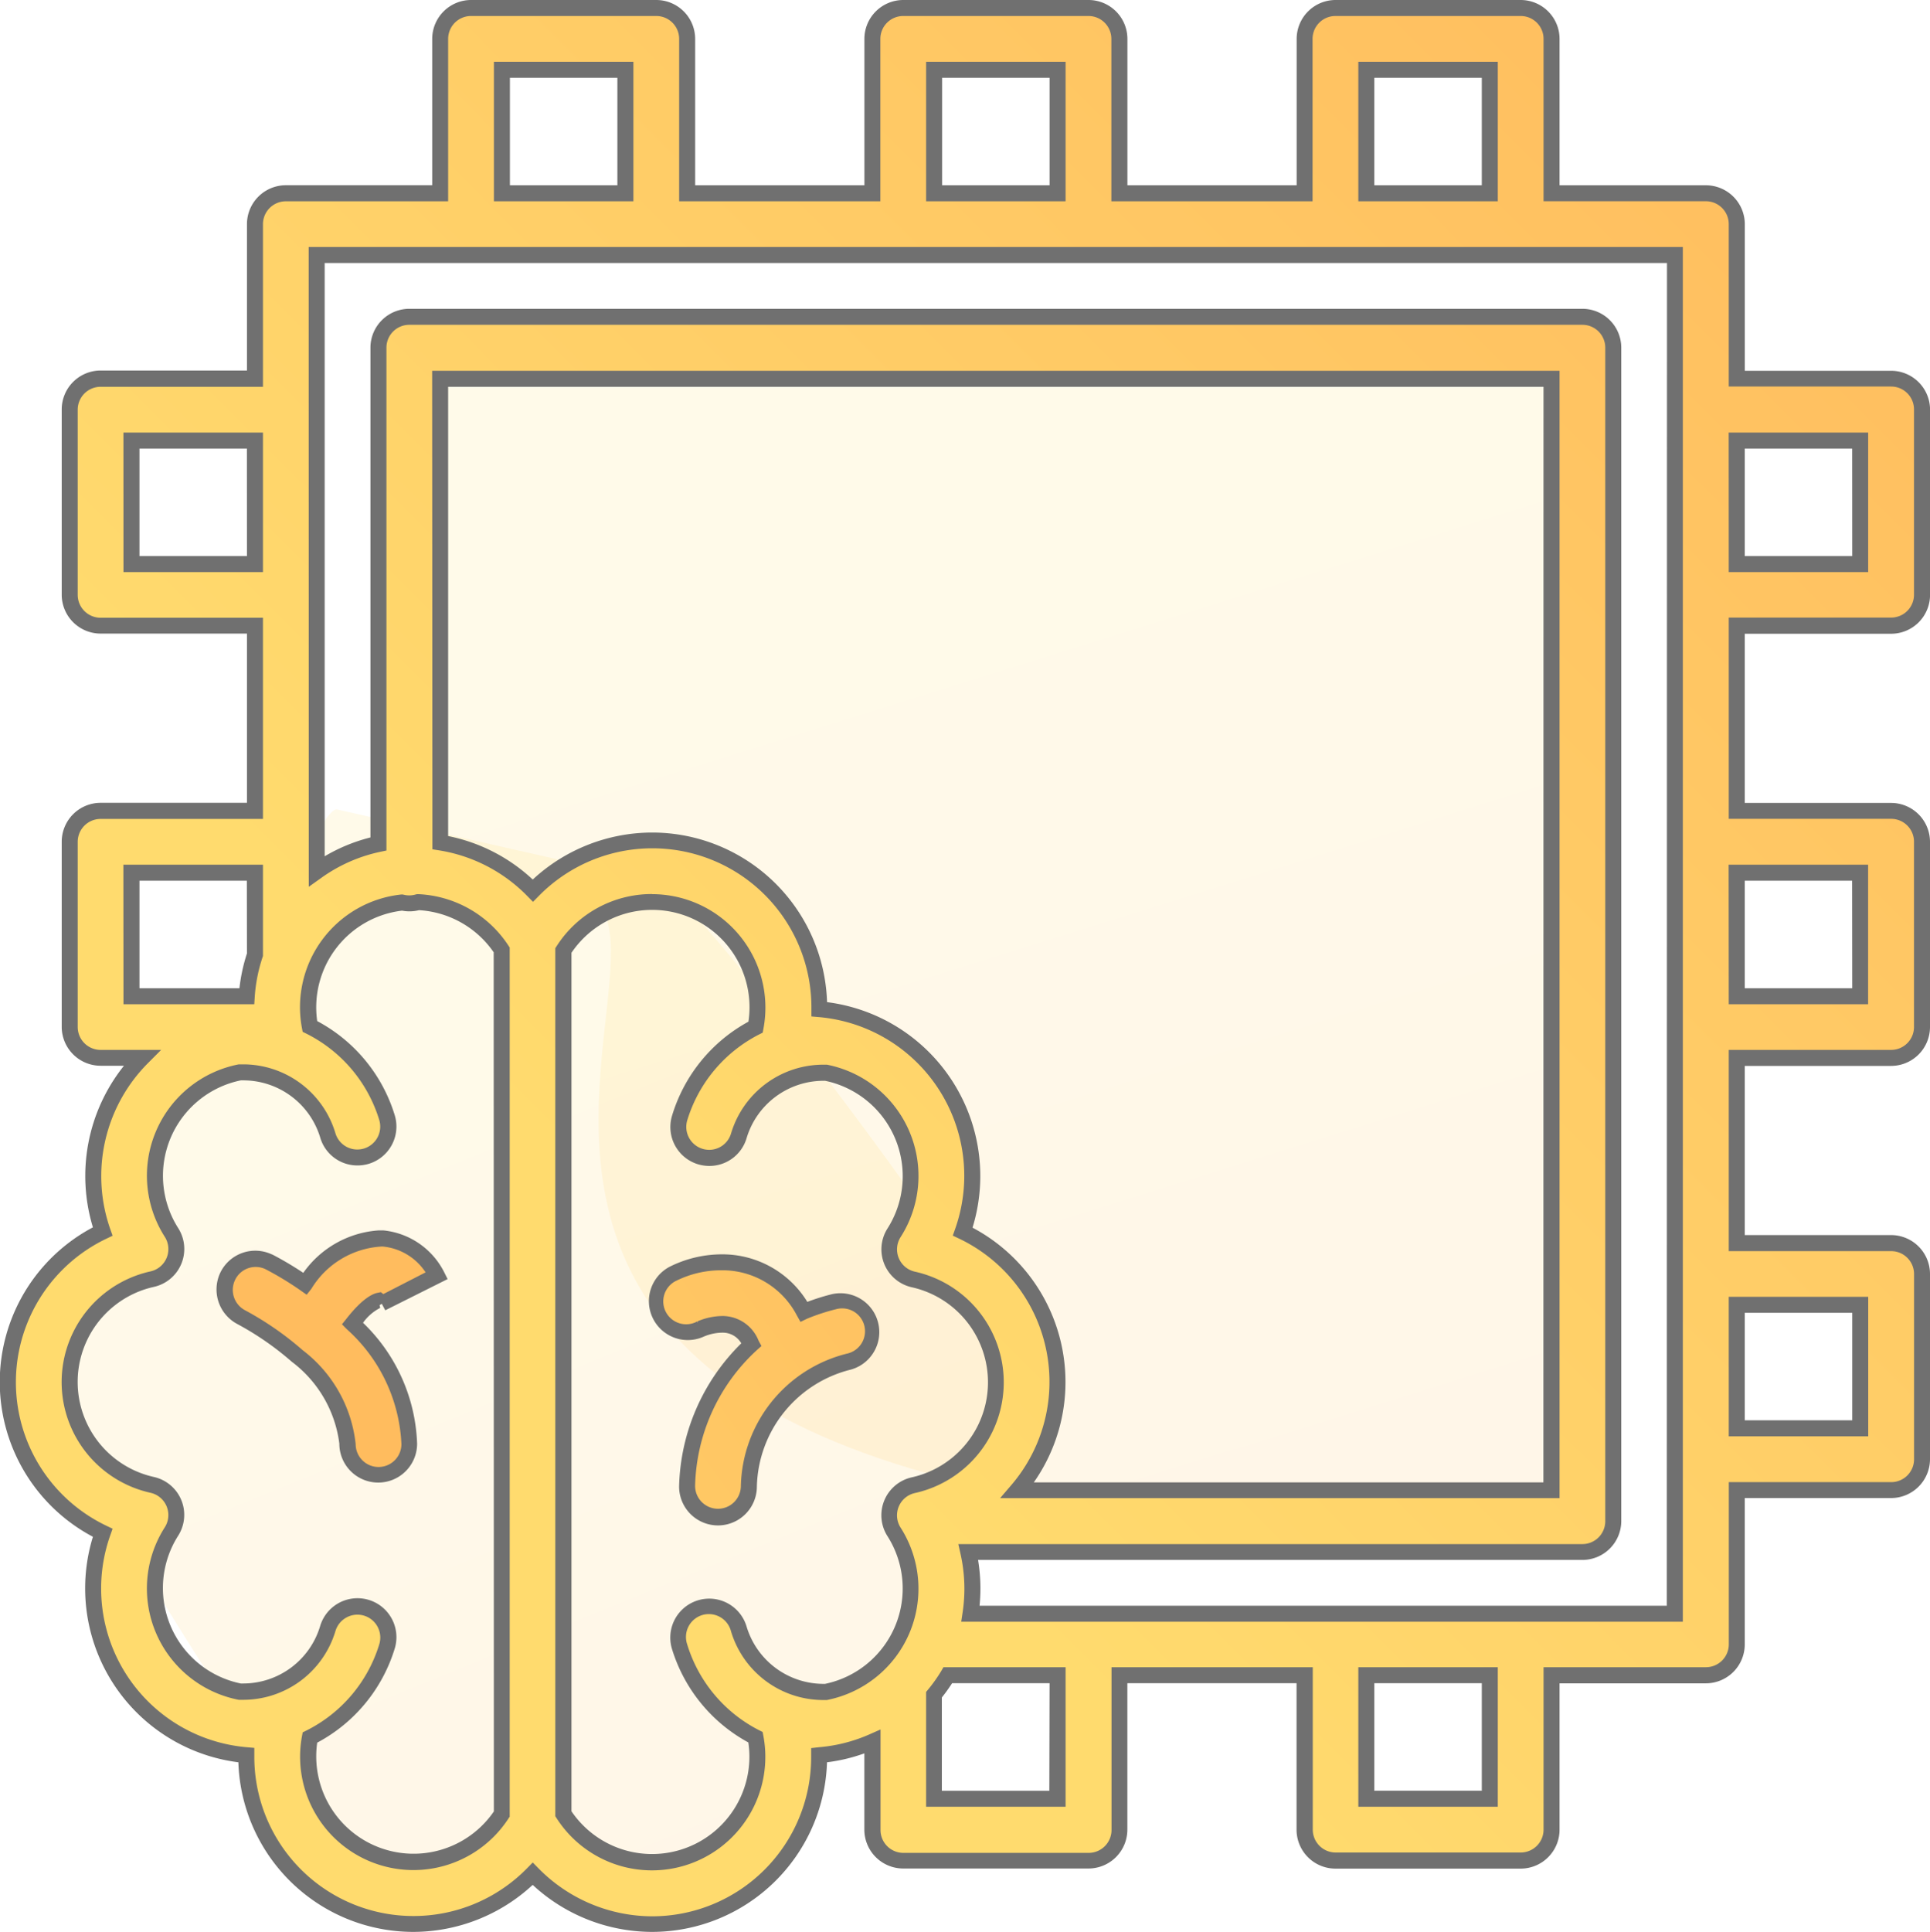
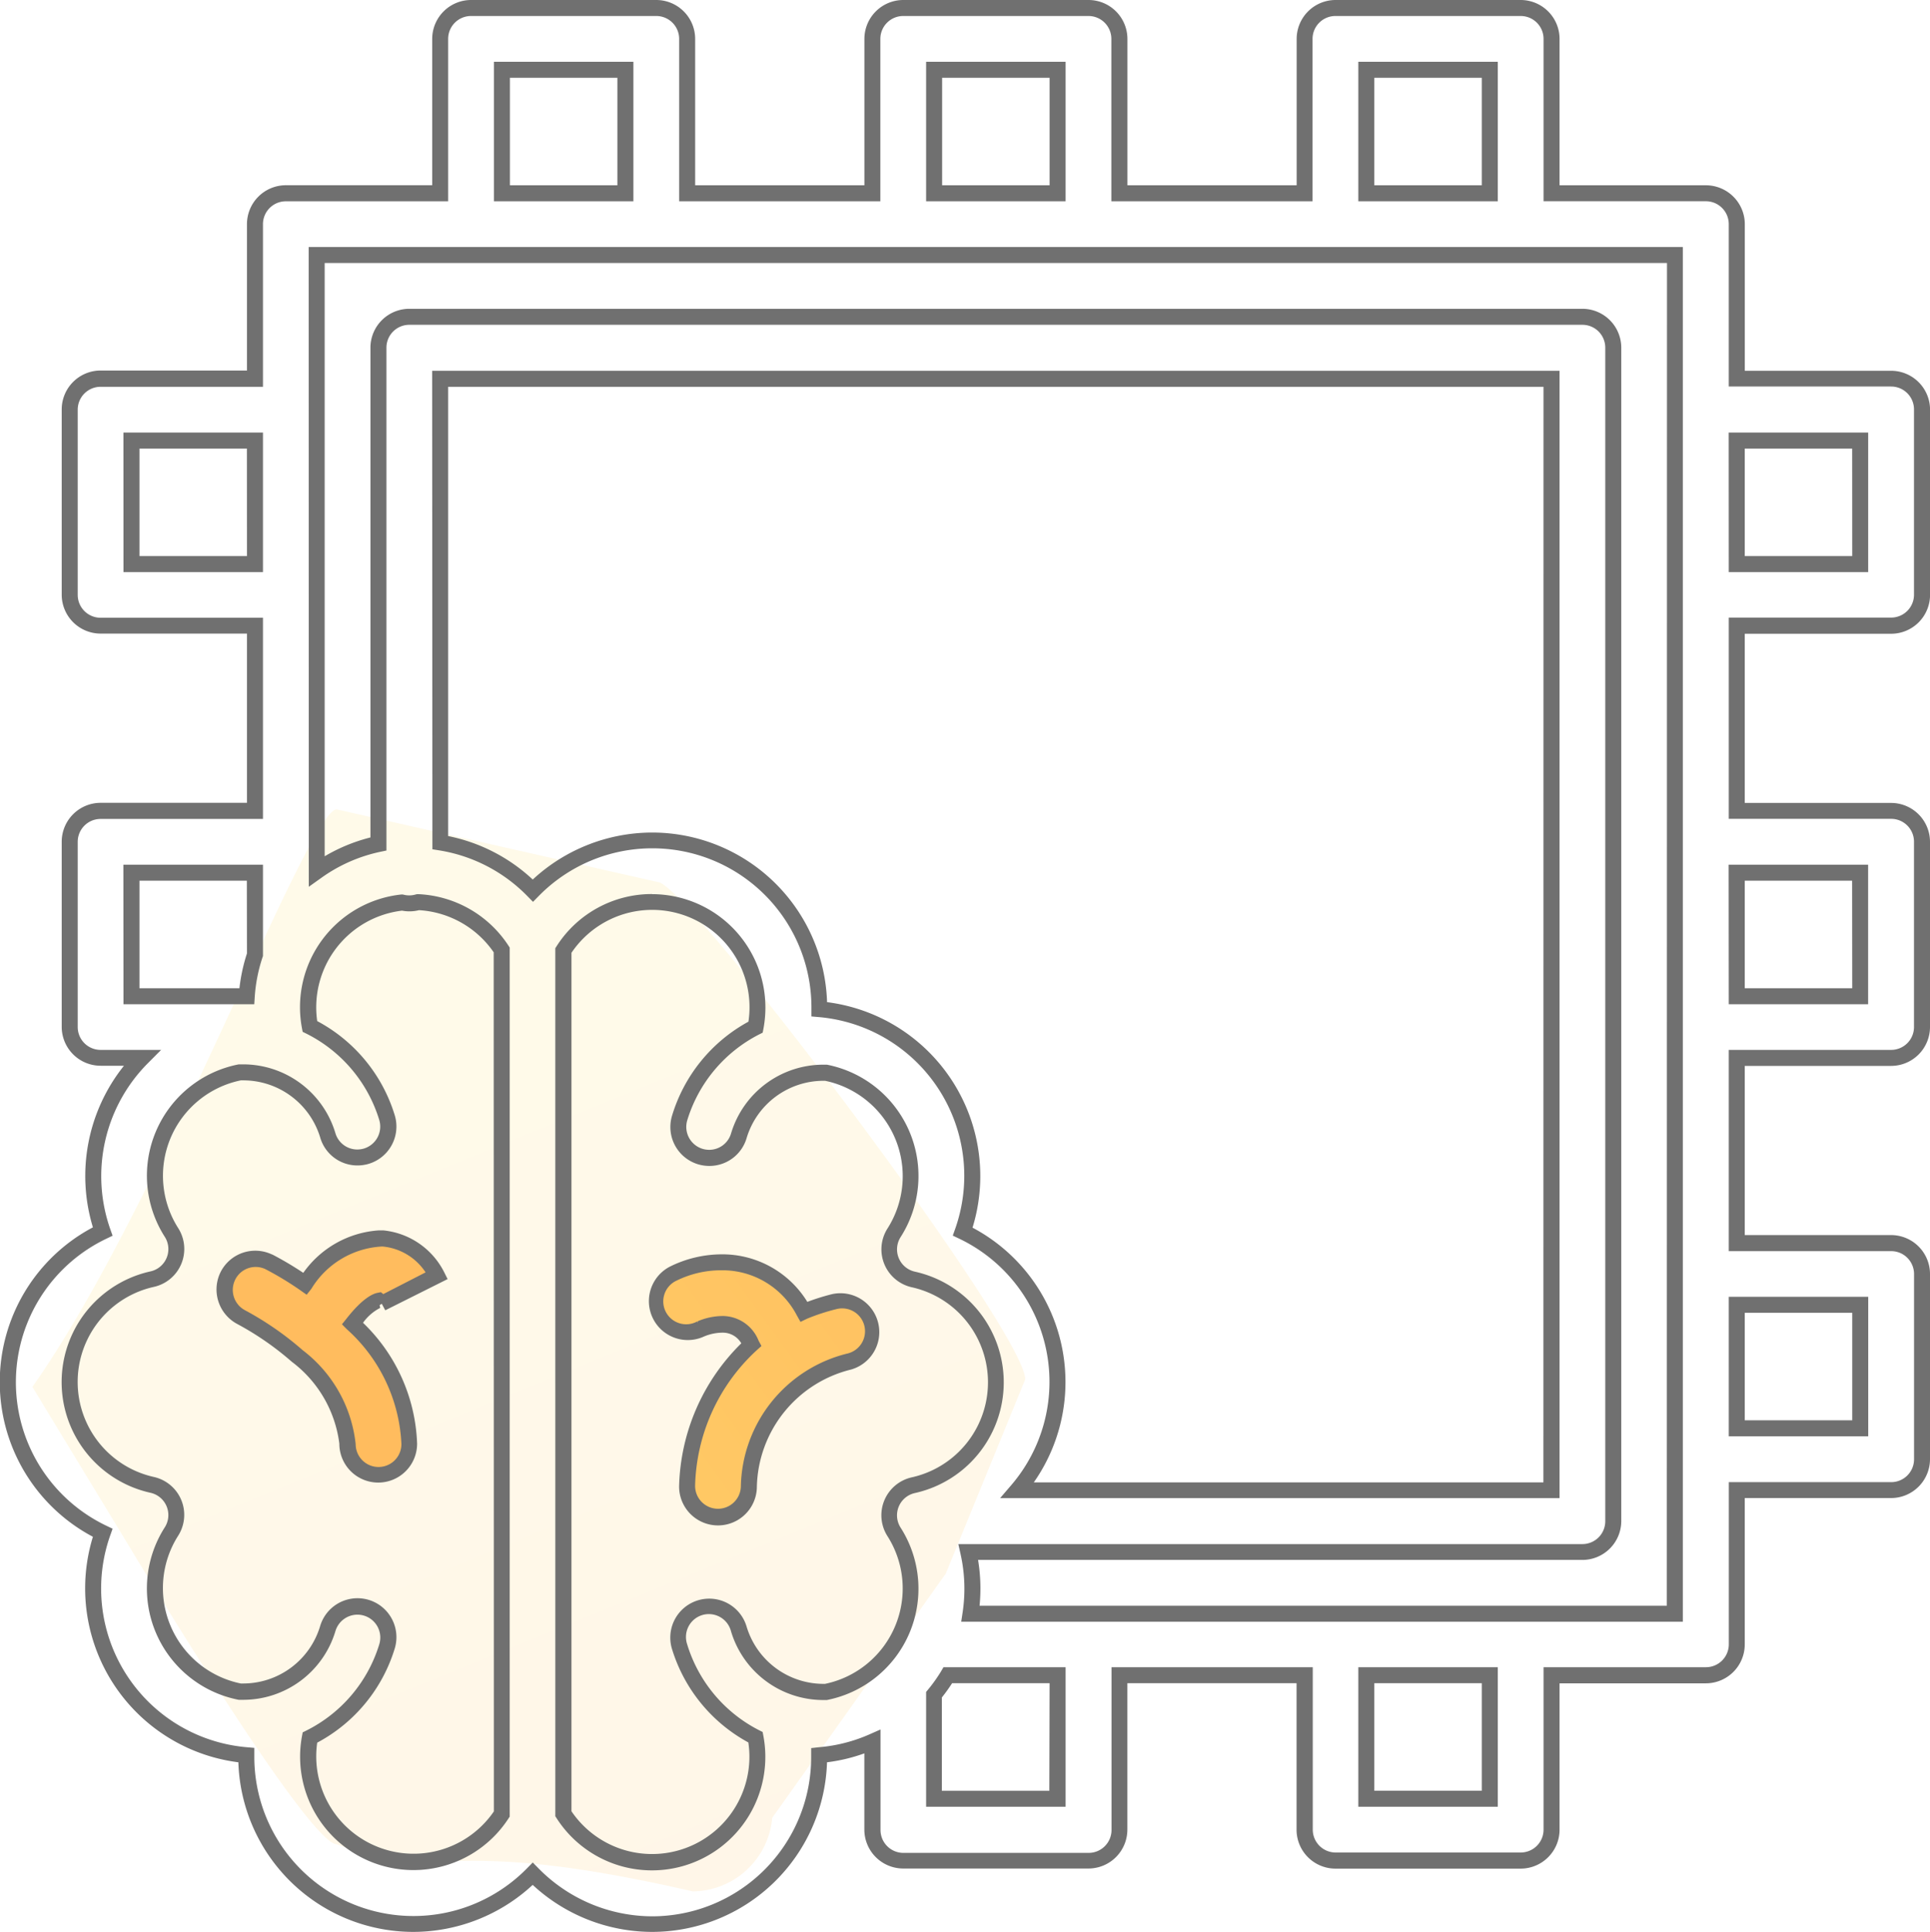
<svg xmlns="http://www.w3.org/2000/svg" width="36.184" height="36.211" viewBox="0 0 36.184 36.211">
  <defs>
    <linearGradient id="a" x1="0.057" x2="0.543" y2="1.295" gradientUnits="objectBoundingBox">
      <stop offset="0.259" stop-color="#ffdb6e" />
      <stop offset="1" stop-color="#ffbc5e" />
    </linearGradient>
    <linearGradient id="c" x1="-1.668" y1="2.43" x2="7.006" y2="-5.361" gradientUnits="objectBoundingBox">
      <stop offset="0" stop-color="#ffbc5e" />
      <stop offset="0.518" stop-color="#ffbc5e" />
      <stop offset="1" stop-color="#ffdb6e" />
    </linearGradient>
    <linearGradient id="d" x1="-2.678" y1="2.971" x2="5.835" y2="-4.257" gradientUnits="objectBoundingBox">
      <stop offset="0" stop-color="#ffdb6e" />
      <stop offset="0.518" stop-color="#ffbc5e" />
      <stop offset="1" stop-color="#ffbc5e" />
    </linearGradient>
    <linearGradient id="e" x1="-0.007" y1="1.006" x2="0.955" y2="0.045" gradientUnits="objectBoundingBox">
      <stop offset="0" stop-color="#ffdb6e" />
      <stop offset="0.356" stop-color="#ffdb6e" />
      <stop offset="1" stop-color="#ffbc5e" />
    </linearGradient>
  </defs>
  <g transform="translate(376.092 -220.094)">
-     <path d="M.964,6.857c0-.954-.33-2.317.276-2.317L21.671,4.9c.605,0,1.1.773,1.1,1.727V24.753c0,.954-.491,1.727-1.1,1.727-26.278.509-13.758-12.509-18.5-11.957-.605,0-2.206-.59-2.206-1.544Z" transform="translate(-369.032 222.269)" fill-rule="evenodd" opacity="0.15" fill="url(#a)" />
    <path d="M-.186,14.683C2.2,11.319,4.976,3.859,5.521,3.859l6.018,1.362c.544,0,6.889,8.413,6.889,9.322l-1.489,3.64-3.254,4.578a1.512,1.512,0,0,1-1.489,1.379c-4.86-1.116-4.633-.11-6.674-.883-.544,0-3.849-5.512-3.849-5.512Z" transform="translate(-375.299 231.406)" fill-rule="evenodd" opacity="0.15" fill="url(#a)" />
    <g transform="translate(-383.942 212.244)">
      <path d="M67.119,326.777a1.785,1.785,0,0,0-1.458.85,6.07,6.07,0,0,0-.681-.414.579.579,0,0,0-.519,1.035,5.652,5.652,0,0,1,1.054.73,2.412,2.412,0,0,1,.942,1.647.579.579,0,1,0,1.158,0,3.27,3.27,0,0,0-1.065-2.258c.292-.373.46-.427.492-.434A.251.251,0,0,1,67.1,328l-.006-.012,1.035-.518A1.284,1.284,0,0,0,67.119,326.777Z" transform="translate(-52.092 -295.712)" fill="url(#c)" />
-       <path d="M67.045,326.624h0l.083,0a1.437,1.437,0,0,1,1.139.779l.067.134-1.169.585L67.1,328l-.041.025.011.052h0a.894.894,0,0,0-.322.279,3.3,3.3,0,0,1,1.014,2.266.729.729,0,1,1-1.458,0,2.274,2.274,0,0,0-.891-1.535,5.508,5.508,0,0,0-1.026-.71.733.733,0,0,1-.31-.97.728.728,0,0,1,.963-.332l.005,0a6.237,6.237,0,0,1,.583.345A1.885,1.885,0,0,1,67.045,326.624Zm.876.787a1.081,1.081,0,0,0-.811-.485,1.649,1.649,0,0,0-1.331.794l-.088.11-.115-.081a5.936,5.936,0,0,0-.661-.4.428.428,0,0,0-.564.2.431.431,0,0,0,.183.571,5.813,5.813,0,0,1,1.083.75,2.552,2.552,0,0,1,.993,1.76.429.429,0,1,0,.858,0,3.076,3.076,0,0,0-1.022-2.152l-.093-.094.081-.1c.311-.4.509-.474.58-.488l.068-.014.046.036Z" transform="translate(-52.092 -295.712)" fill="#707070" />
+       <path d="M67.045,326.624l.083,0a1.437,1.437,0,0,1,1.139.779l.067.134-1.169.585L67.1,328l-.041.025.011.052h0a.894.894,0,0,0-.322.279,3.3,3.3,0,0,1,1.014,2.266.729.729,0,1,1-1.458,0,2.274,2.274,0,0,0-.891-1.535,5.508,5.508,0,0,0-1.026-.71.733.733,0,0,1-.31-.97.728.728,0,0,1,.963-.332l.005,0a6.237,6.237,0,0,1,.583.345A1.885,1.885,0,0,1,67.045,326.624Zm.876.787a1.081,1.081,0,0,0-.811-.485,1.649,1.649,0,0,0-1.331.794l-.088.11-.115-.081a5.936,5.936,0,0,0-.661-.4.428.428,0,0,0-.564.2.431.431,0,0,0,.183.571,5.813,5.813,0,0,1,1.083.75,2.552,2.552,0,0,1,.993,1.76.429.429,0,1,0,.858,0,3.076,3.076,0,0,0-1.022-2.152l-.093-.094.081-.1c.311-.4.509-.474.58-.488l.068-.014.046.036Z" transform="translate(-52.092 -295.712)" fill="#707070" />
      <path d="M176.8,334.225a1.068,1.068,0,0,1,.424-.086.585.585,0,0,1,.53.382,3.735,3.735,0,0,0-1.207,2.656.577.577,0,0,0,.576.577h0a.58.58,0,0,0,.579-.574,2.468,2.468,0,0,1,1.877-2.336.579.579,0,1,0-.281-1.123,4,4,0,0,0-.563.185,1.819,1.819,0,0,0-2.45-.72.579.579,0,1,0,.512,1.038Z" transform="translate(-155.81 -301.469)" fill="url(#d)" />
      <path d="M177.179,332.83a1.869,1.869,0,0,1,1.617.891,4.167,4.167,0,0,1,.464-.145.729.729,0,0,1,.353,1.414,2.317,2.317,0,0,0-1.763,2.192.729.729,0,0,1-1.458,0,3.891,3.891,0,0,1,1.166-2.684.4.4,0,0,0-.344-.2.913.913,0,0,0-.355.072.729.729,0,0,1-.643-1.308A2.192,2.192,0,0,1,177.179,332.83Zm1.489,1.266-.065-.115a1.572,1.572,0,0,0-1.424-.852,1.887,1.887,0,0,0-.829.191.429.429,0,1,0,.379.769l.014.028-.006-.031a1.211,1.211,0,0,1,.478-.1h.005a.729.729,0,0,1,.662.462l.054.1-.087.078a3.568,3.568,0,0,0-1.157,2.544.429.429,0,0,0,.858,0,2.62,2.62,0,0,1,1.99-2.479.429.429,0,1,0-.208-.832,3.86,3.86,0,0,0-.542.178Z" transform="translate(-155.81 -301.469)" fill="#707070" />
-       <path d="M43.305,19.576A.579.579,0,0,0,43.884,19V15.524a.579.579,0,0,0-.579-.579H40.411V12.051a.579.579,0,0,0-.579-.579H36.939V8.579A.579.579,0,0,0,36.36,8H32.887a.579.579,0,0,0-.579.579v2.894H28.836V8.579A.579.579,0,0,0,28.257,8H24.784a.579.579,0,0,0-.579.579v2.894H20.733V8.579A.579.579,0,0,0,20.154,8H16.681a.579.579,0,0,0-.579.579v2.894H13.209a.579.579,0,0,0-.579.579v2.894H9.736a.579.579,0,0,0-.579.579V19a.579.579,0,0,0,.579.579H12.63v3.473H9.736a.579.579,0,0,0-.579.579V27.1a.579.579,0,0,0,.579.579h.774a3.134,3.134,0,0,0-.734,3.254,3.131,3.131,0,0,0,0,5.646,3.136,3.136,0,0,0,2.693,4.168v.032a3.133,3.133,0,0,0,5.37,2.192,3.133,3.133,0,0,0,5.37-2.192v-.032a3.107,3.107,0,0,0,1-.252v1.654a.579.579,0,0,0,.579.579h3.473a.579.579,0,0,0,.579-.579V39.254h3.473v2.894a.579.579,0,0,0,.579.579H36.36a.579.579,0,0,0,.579-.579V39.254h2.894a.579.579,0,0,0,.579-.579V35.781h2.894a.579.579,0,0,0,.579-.579V31.73a.579.579,0,0,0-.579-.579H40.411V27.679h2.894a.579.579,0,0,0,.579-.579V23.627a.579.579,0,0,0-.579-.579H40.411V19.576ZM40.411,16.1h2.315v2.315H40.411ZM33.466,9.158h2.315v2.315H33.466Zm-8.1,0h2.315v2.315H25.363Zm-8.1,0h2.315v2.315H17.26Zm-6.945,9.26V16.1H12.63v2.315Zm0,8.1V24.206H12.63v1.537a3.109,3.109,0,0,0-.153.778Zm6.942,15.334a1.975,1.975,0,0,1-3.6-1.433,2.823,2.823,0,0,0,1.447-1.713.579.579,0,1,0-1.11-.33,1.665,1.665,0,0,1-1.587,1.182l-.054,0a1.976,1.976,0,0,1-1.29-3,.578.578,0,0,0-.362-.877,1.975,1.975,0,0,1,0-3.856.578.578,0,0,0,.362-.877,1.976,1.976,0,0,1,1.29-3l.054,0A1.665,1.665,0,0,1,14,29.133a.58.58,0,0,0,.555.414.6.6,0,0,0,.165-.024.579.579,0,0,0,.39-.72,2.823,2.823,0,0,0-1.447-1.713,1.974,1.974,0,0,1,1.734-2.32.6.6,0,0,0,.131.015.579.579,0,0,0,.163-.024,1.977,1.977,0,0,1,1.57.9ZM16.1,23.642v-8.7H36.939V35.781H26.929A3.124,3.124,0,0,0,25.9,30.933a3.136,3.136,0,0,0-2.693-4.168v-.032a3.133,3.133,0,0,0-5.37-2.192,3.138,3.138,0,0,0-1.736-.9Zm8.51,12.919a1.976,1.976,0,0,1-1.286,3l-.038,0A1.665,1.665,0,0,1,21.7,38.379a.579.579,0,1,0-1.11.33,2.823,2.823,0,0,0,1.425,1.7,2,2,0,0,1,.034.368,1.975,1.975,0,0,1-3.638,1.066V25.667a1.975,1.975,0,0,1,3.638,1.066,2,2,0,0,1-.034.368,2.823,2.823,0,0,0-1.425,1.7.579.579,0,0,0,.39.72.6.6,0,0,0,.165.024.58.58,0,0,0,.555-.414,1.665,1.665,0,0,1,1.587-1.182l.038,0a1.976,1.976,0,0,1,1.286,3,.578.578,0,0,0,.362.877,1.975,1.975,0,0,1,0,3.856.578.578,0,0,0-.362.877Zm3.065,5.009H25.363V39.617a3.061,3.061,0,0,0,.259-.363h2.056Zm8.1,0H33.466V39.254h2.315ZM39.254,38.1H26.045A3.143,3.143,0,0,0,26,36.939H37.517a.579.579,0,0,0,.579-.579V14.367a.579.579,0,0,0-.579-.579H15.524a.579.579,0,0,0-.579.579v9.3a3.117,3.117,0,0,0-1.158.511V12.63H39.254Zm3.473-5.788v2.315H40.411V32.309Zm0-8.1v2.315H40.411V24.206Z" fill="url(#e)" />
      <path d="M16.681,7.85h3.473a.73.73,0,0,1,.729.729v2.744h3.173V8.579a.73.73,0,0,1,.729-.729h3.473a.73.73,0,0,1,.729.729v2.744h3.173V8.579a.73.73,0,0,1,.729-.729H36.36a.73.73,0,0,1,.729.729v2.744h2.744a.73.73,0,0,1,.729.729V14.8h2.744a.73.73,0,0,1,.729.729V19a.73.73,0,0,1-.729.729H40.561V22.9h2.744a.73.73,0,0,1,.729.729V27.1a.73.73,0,0,1-.729.729H40.561V31h2.744a.73.73,0,0,1,.729.729V35.2a.73.73,0,0,1-.729.729H40.561v2.744a.73.73,0,0,1-.729.729H37.089v2.744a.73.73,0,0,1-.729.729H32.887a.73.73,0,0,1-.729-.729V39.4H28.986v2.744a.73.73,0,0,1-.729.729H24.784a.73.73,0,0,1-.729-.729V40.715a3.246,3.246,0,0,1-.7.167,3.283,3.283,0,0,1-3.28,3.179,3.3,3.3,0,0,1-2.238-.881,3.3,3.3,0,0,1-2.238.881,3.283,3.283,0,0,1-3.28-3.179,3.286,3.286,0,0,1-2.727-4.227,3.281,3.281,0,0,1,0-5.8,3.306,3.306,0,0,1,.582-3.029H9.736a.73.73,0,0,1-.729-.729V23.627a.73.73,0,0,1,.729-.729H12.48V19.726H9.736A.73.73,0,0,1,9.007,19V15.524a.73.73,0,0,1,.729-.729H12.48V12.051a.73.73,0,0,1,.729-.729h2.744V8.579A.73.73,0,0,1,16.681,7.85Zm7.674,3.773H20.583V8.579a.429.429,0,0,0-.429-.429H16.681a.429.429,0,0,0-.429.429v3.044H13.209a.429.429,0,0,0-.429.429V15.1H9.736a.429.429,0,0,0-.429.429V19a.429.429,0,0,0,.429.429H12.78V23.2H9.736a.429.429,0,0,0-.429.429V27.1a.429.429,0,0,0,.429.429h1.135l-.255.256a3,3,0,0,0-.7,3.1l.045.127-.121.058a2.981,2.981,0,0,0,0,5.376l.121.058-.045.127A2.986,2.986,0,0,0,12.481,40.6l.137.012v.17a2.983,2.983,0,0,0,5.113,2.087l.107-.109.107.109a3,3,0,0,0,2.131.9,2.983,2.983,0,0,0,2.982-2.983v-.17L23.2,40.6a2.95,2.95,0,0,0,.948-.24l.21-.093v1.884a.429.429,0,0,0,.429.429h3.473a.429.429,0,0,0,.429-.429V39.1h3.773v3.044a.429.429,0,0,0,.429.429H36.36a.429.429,0,0,0,.429-.429V39.1h3.044a.429.429,0,0,0,.429-.429V35.631h3.044a.429.429,0,0,0,.429-.429V31.73a.429.429,0,0,0-.429-.429H40.261V27.529h3.044a.429.429,0,0,0,.429-.429V23.627a.429.429,0,0,0-.429-.429H40.261V19.426h3.044A.429.429,0,0,0,43.734,19V15.524a.429.429,0,0,0-.429-.429H40.261V12.051a.429.429,0,0,0-.429-.429H36.789V8.579a.429.429,0,0,0-.429-.429H32.887a.429.429,0,0,0-.429.429v3.044H28.686V8.579a.429.429,0,0,0-.429-.429H24.784a.429.429,0,0,0-.429.429ZM17.11,9.008h2.615v2.615H17.11Zm2.315.3H17.41v2.015h2.015Zm5.788-.3h2.615v2.615H25.213Zm2.315.3H25.513v2.015h2.015Zm5.788-.3h2.615v2.615H33.316Zm2.315.3H33.616v2.015h2.015ZM13.637,12.48H39.4V38.247H25.871l.026-.172a2.981,2.981,0,0,0-.039-1.1l-.041-.183h11.7a.429.429,0,0,0,.429-.429V14.367a.429.429,0,0,0-.429-.429H15.524a.429.429,0,0,0-.429.429v9.425l-.119.025a2.95,2.95,0,0,0-1.1.486l-.237.169Zm25.466.3H13.937V23.9a3.24,3.24,0,0,1,.858-.353V14.367a.73.73,0,0,1,.729-.729H37.517a.73.73,0,0,1,.729.729V36.36a.73.73,0,0,1-.729.729H26.187a3.273,3.273,0,0,1,.028.858H39.1ZM15.952,14.8H37.089V35.931H26.6l.212-.247a2.974,2.974,0,0,0-.977-4.616l-.122-.058.045-.127A2.986,2.986,0,0,0,23.2,26.914l-.137-.012v-.17a2.983,2.983,0,0,0-5.113-2.087l-.107.109-.107-.109a2.968,2.968,0,0,0-1.653-.856l-.126-.02Zm20.836.3H16.252v8.421a3.261,3.261,0,0,1,1.586.815,3.3,3.3,0,0,1,2.238-.881,3.283,3.283,0,0,1,3.28,3.179,3.286,3.286,0,0,1,2.727,4.227,3.274,3.274,0,0,1,1.149,4.774h9.554Zm-26.624.858H12.78v2.615H10.165Zm2.315.3H10.465v2.015H12.48Zm27.781-.3h2.615v2.615H40.261Zm2.315.3H40.561v2.015h2.015Zm-32.412,7.8H12.78v1.712l-.008.023a2.96,2.96,0,0,0-.146.74l-.009.14H10.165Zm2.315.3H10.465v2.015h1.874a3.262,3.262,0,0,1,.141-.652Zm27.781-.3h2.615v2.615H40.261Zm2.315.3H40.561v2.015h2.015Zm-22.5.252A2.126,2.126,0,0,1,22.2,26.733a2.158,2.158,0,0,1-.037.4l-.014.073-.066.033a2.685,2.685,0,0,0-1.349,1.612.43.43,0,0,0,.289.533.443.443,0,0,0,.122.018.427.427,0,0,0,.411-.307,1.806,1.806,0,0,1,1.73-1.289H23.3l.035,0,.018,0a2.126,2.126,0,0,1,1.383,3.23.428.428,0,0,0,.268.65,2.125,2.125,0,0,1,0,4.149.428.428,0,0,0-.269.649,2.126,2.126,0,0,1-1.383,3.231l-.018,0-.035,0h-.013a1.806,1.806,0,0,1-1.731-1.289.429.429,0,1,0-.822.244,2.685,2.685,0,0,0,1.349,1.611l.066.033.014.073a2.128,2.128,0,0,1-1.491,2.435,2.124,2.124,0,0,1-2.386-.892l-.024-.037V25.623l.024-.037A2.116,2.116,0,0,1,20.077,24.608ZM21.882,27a1.859,1.859,0,0,0,.02-.269,1.825,1.825,0,0,0-3.338-1.022V41.8A1.825,1.825,0,0,0,21.9,40.779a1.857,1.857,0,0,0-.02-.269,2.988,2.988,0,0,1-1.433-1.757.729.729,0,1,1,1.4-.416,1.507,1.507,0,0,0,1.444,1.075h.027a1.826,1.826,0,0,0,1.169-2.771.728.728,0,0,1,.457-1.1,1.825,1.825,0,0,0,0-3.563.728.728,0,0,1-.456-1.1,1.826,1.826,0,0,0-1.169-2.77h-.028a1.507,1.507,0,0,0-1.444,1.076.726.726,0,0,1-.7.52h0a.745.745,0,0,1-.207-.03.73.73,0,0,1-.492-.906A2.988,2.988,0,0,1,21.882,27ZM15.668,24.61h.025a2.132,2.132,0,0,1,1.689.964l.024.037V41.9l-.024.037a2.125,2.125,0,0,1-3.871-1.542l.014-.074.067-.033a2.683,2.683,0,0,0,1.37-1.622.429.429,0,0,0-.412-.551.431.431,0,0,0-.411.307,1.806,1.806,0,0,1-1.73,1.289l-.043,0-.02,0-.02,0a2.126,2.126,0,0,1-1.388-3.231.428.428,0,0,0-.268-.65,2.125,2.125,0,0,1,0-4.149.428.428,0,0,0,.269-.649A2.126,2.126,0,0,1,12.326,27.8l.02,0,.02,0,.042,0a1.806,1.806,0,0,1,1.73,1.289.428.428,0,0,0,.412.307.443.443,0,0,0,.123-.018.43.43,0,0,0,.288-.533,2.683,2.683,0,0,0-1.37-1.622l-.067-.033-.014-.074a2.124,2.124,0,0,1,1.866-2.5l.025,0,.024.006a.428.428,0,0,0,.218-.006ZM17.106,25.7a1.831,1.831,0,0,0-1.4-.79.733.733,0,0,1-.318.009,1.824,1.824,0,0,0-1.591,2.07,2.985,2.985,0,0,1,1.455,1.769.73.73,0,0,1-.491.907.745.745,0,0,1-.207.03.726.726,0,0,1-.7-.521A1.507,1.507,0,0,0,12.409,28.1l-.044,0a1.826,1.826,0,0,0-1.173,2.771.728.728,0,0,1-.457,1.1,1.825,1.825,0,0,0,0,3.563.728.728,0,0,1,.456,1.1,1.826,1.826,0,0,0,1.173,2.771l.045,0a1.507,1.507,0,0,0,1.443-1.076.729.729,0,0,1,1.4.416,2.985,2.985,0,0,1-1.455,1.769,1.825,1.825,0,0,0,3.312,1.289Zm23.155,6.457h2.615v2.615H40.261Zm2.315.3H40.561v2.015h2.015ZM25.538,39.1h2.29v2.615H25.213V39.563l.035-.042a2.921,2.921,0,0,0,.246-.345Zm1.99.3H25.7a3.226,3.226,0,0,1-.192.267v1.749h2.015Zm5.788-.3h2.615v2.615H33.316Zm2.315.3H33.616v2.015h2.015Z" fill="#707070" />
    </g>
  </g>
</svg>